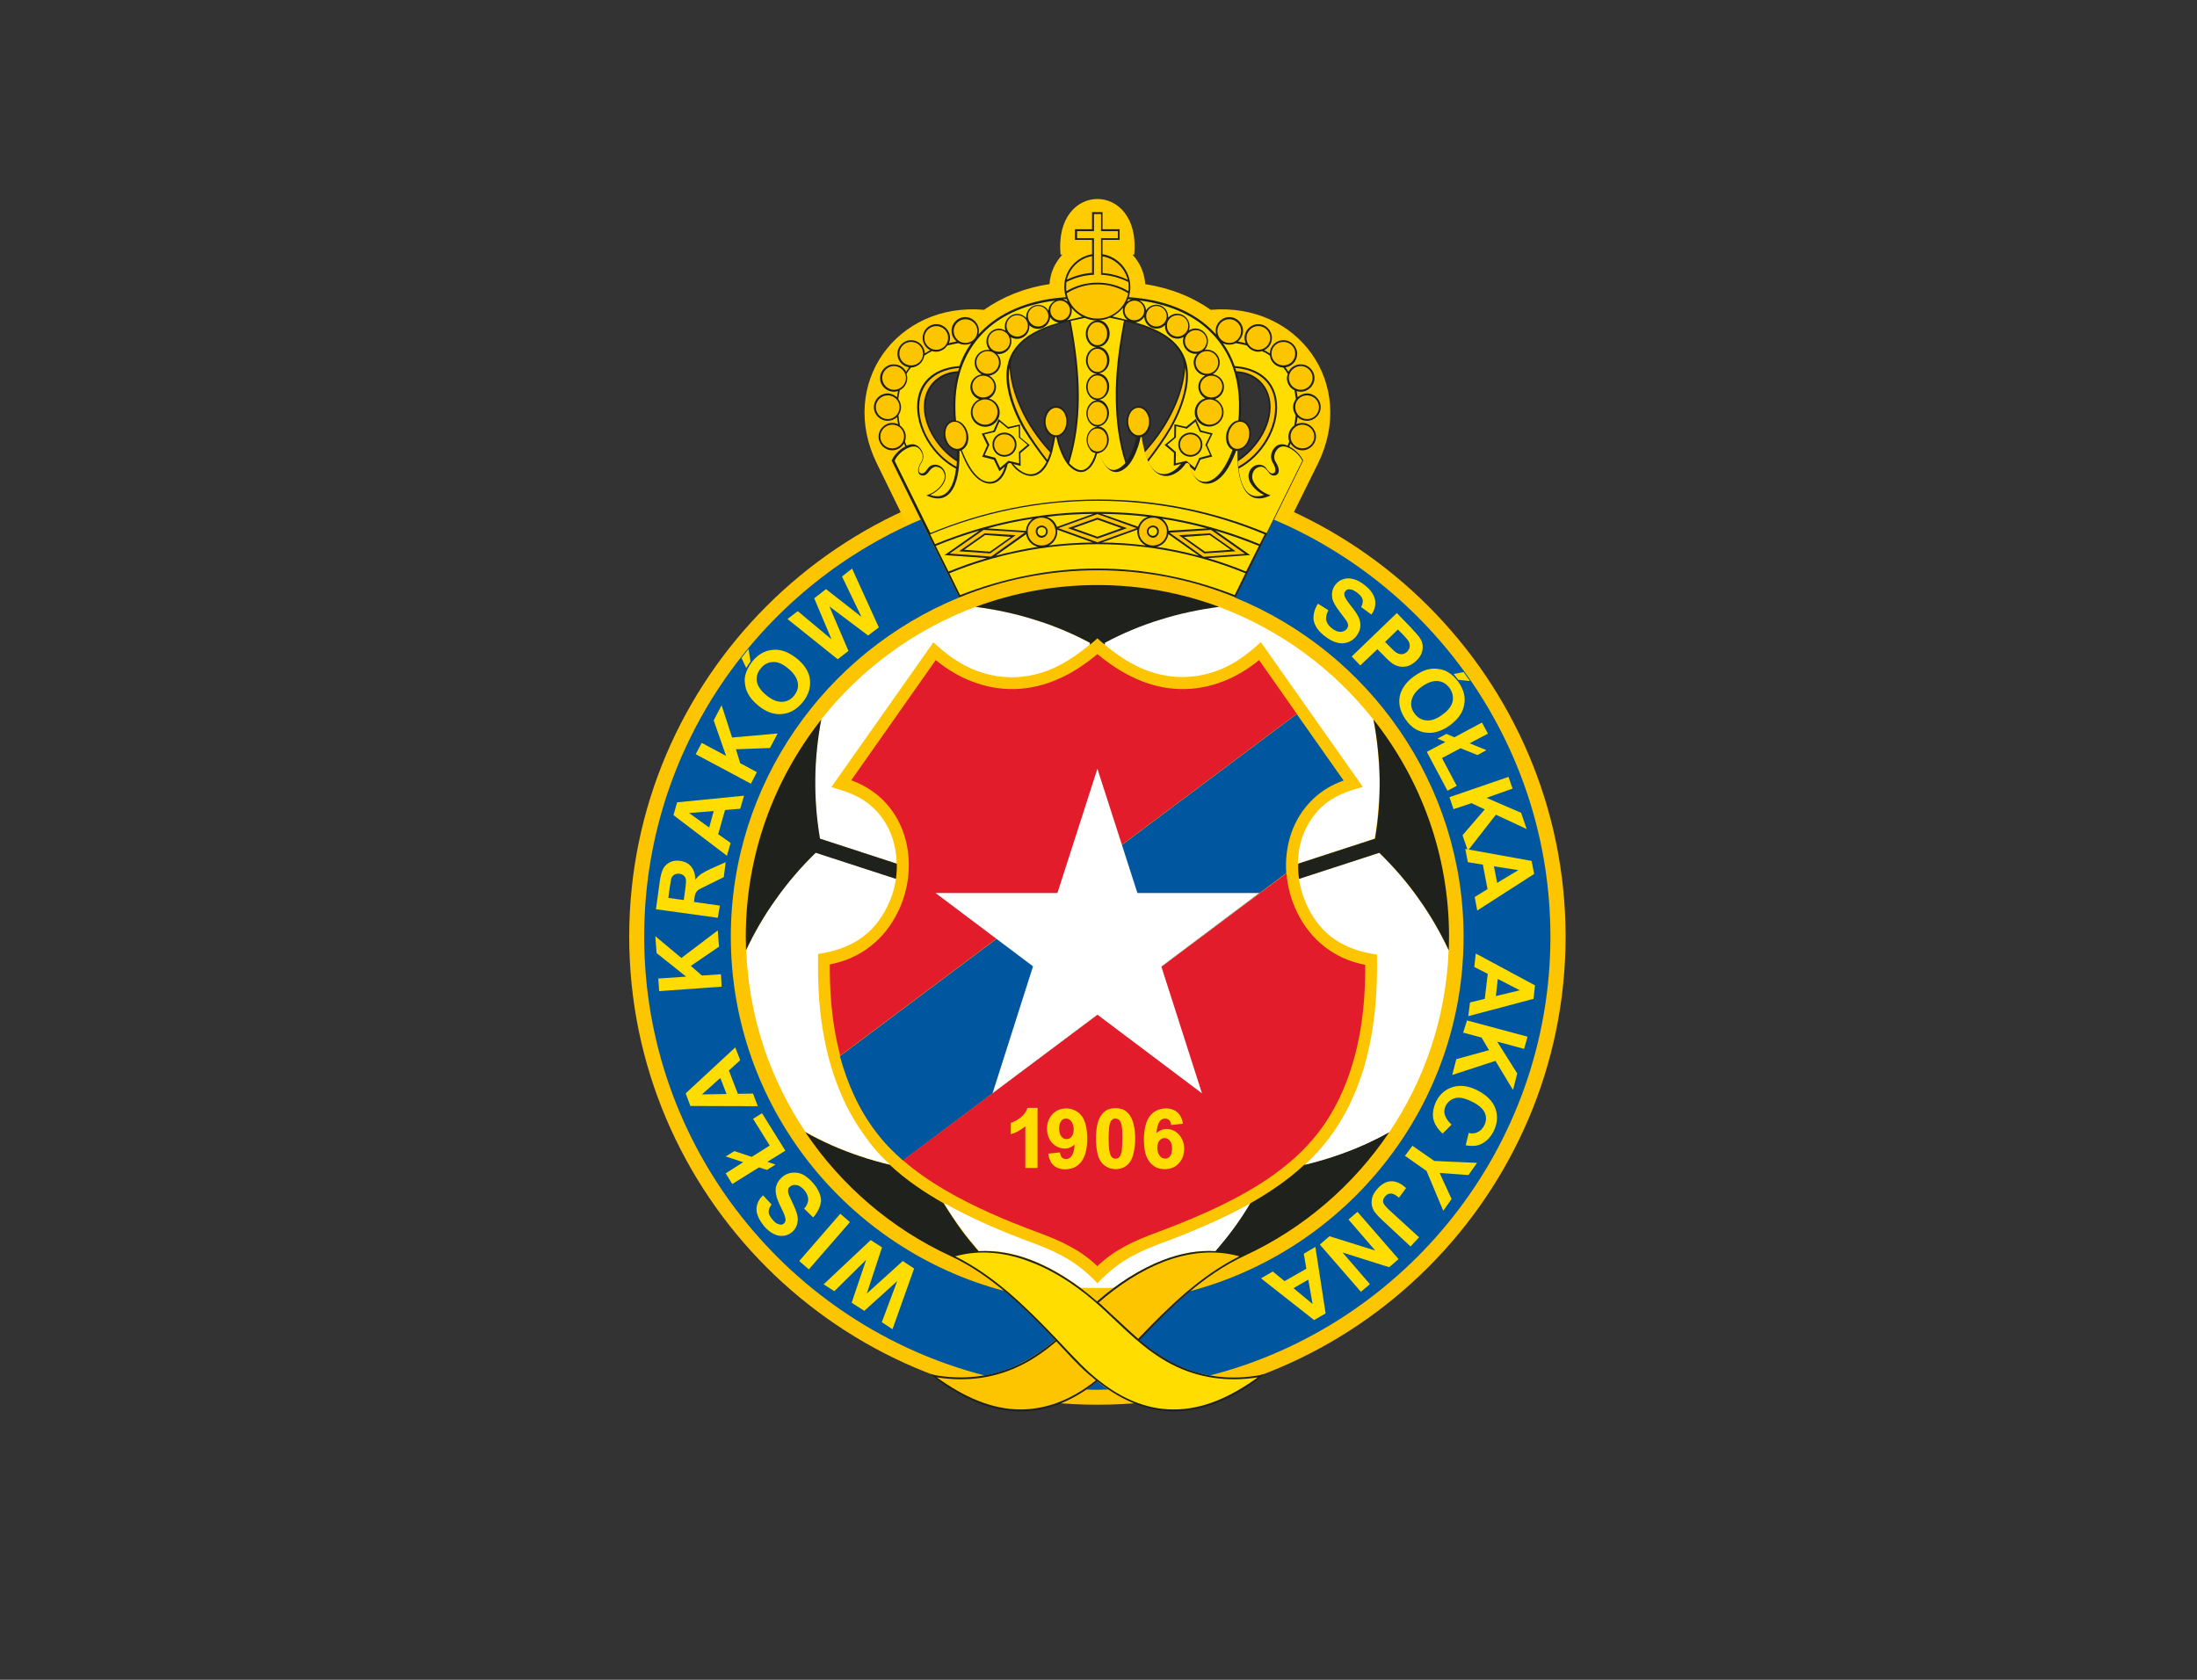
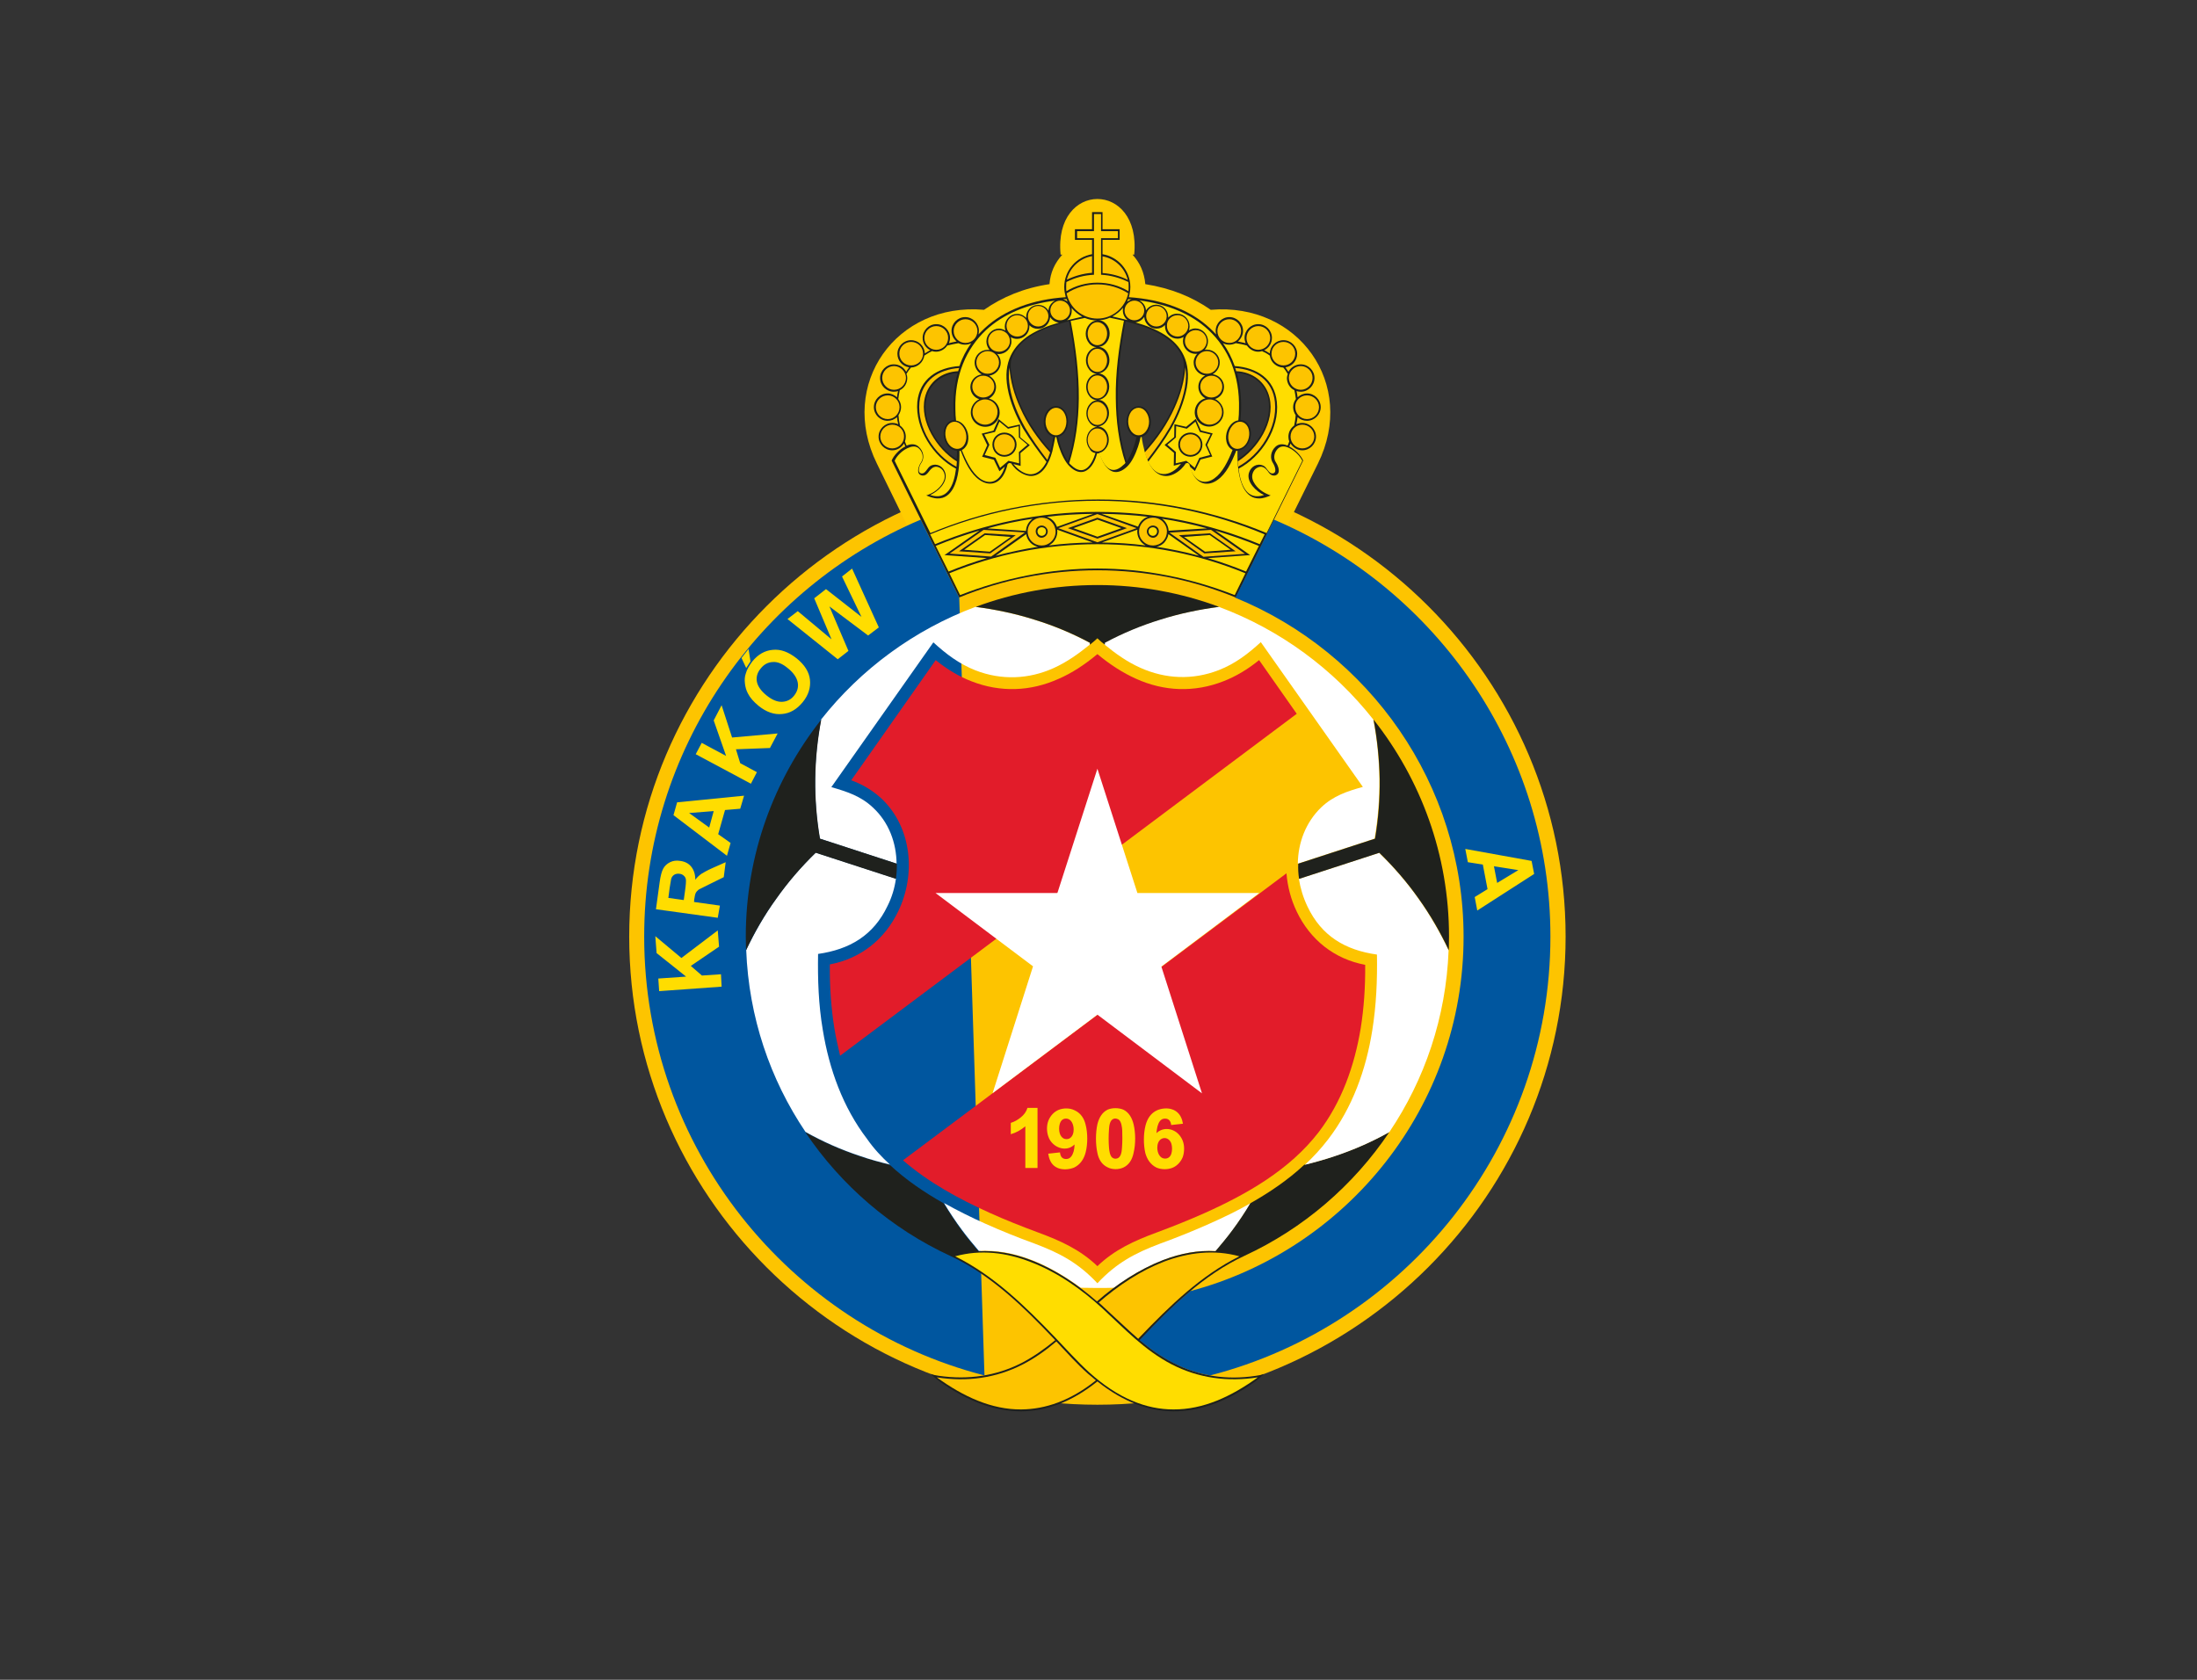
<svg xmlns="http://www.w3.org/2000/svg" xmlns:xlink="http://www.w3.org/1999/xlink" viewBox="0 0 340 260">
  <rect x="0" y="0" width="340" height="260" fill="#333333" stroke="none" />
  <style>.B{fill:#fd0}.C{fill:#fdc400}.D{fill:#1f211d}.E{fill:#00569f}</style>
  <g fill-rule="evenodd" transform="matrix(.331 0 0 .331 -25.029 -44.495)">
    <path d="m588.7 791.3c120.5 0 218.9-98.4 218.9-218.9s-98.4-218.8-218.9-218.8-218.9 98.3-218.9 218.8 98.3 218.9 218.9 218.9z" class="C" />
    <path d="m534 299.2c-52.6 2.8-29.7 54.4-7.5 70.7-9.2 2.8-18.1 6.3-26.7 10.3l-14.2-29c-18.3-37.1 9.1-75.5 50.1-71.9 8.6-6 18.6-10.2 30.6-12 .4-5.5 2.5-9.9 6-13.8h-.8c-3.4-34.7 37.8-34.7 34.4 0h-.8c3.5 3.8 5.5 8.3 6 13.8 12 1.9 22 6 30.6 12 41-3.5 68.4 34.8 50.1 71.9l-14.3 28.9c-8.6-4-17.6-7.5-26.7-10.3 22.2-16.3 45.1-67.9-7.5-70.7-26.8-31.5-82.4-31.5-109.3.1z" fill="#fc0" />
-     <path d="m535.9 777.6c-91.3-23.5-159.1-106.7-159.1-205.2 0-87.4 53.4-162.8 129.3-195l18 36.4c-62.5 25.6-106.8 87.1-106.8 158.6 0 79.3 54.4 146.4 127.9 165.7 8.3 6.9 15.9 14.6 23.3 22.4.1.2.3.4.5.5-4.8 4-9.9 7.7-15.8 10.7-5.5 3-11.3 4.9-17.3 5.9zm135.3-400.2c75.9 32.3 129.3 107.6 129.3 195 0 98.5-67.8 181.7-159.1 205.2-6-1-11.8-3-17.4-5.8-5.8-3-10.9-6.7-15.8-10.7.2-.1.4-.3.5-.5 7.4-7.8 15-15.5 23.3-22.4 73.4-19.4 127.9-86.4 127.9-165.7 0-71.5-44.3-133.1-106.8-158.6z" class="E" />
+     <path d="m535.9 777.6c-91.3-23.5-159.1-106.7-159.1-205.2 0-87.4 53.4-162.8 129.3-195l18 36.4zm135.3-400.2c75.9 32.3 129.3 107.6 129.3 195 0 98.5-67.8 181.7-159.1 205.2-6-1-11.8-3-17.4-5.8-5.8-3-10.9-6.7-15.8-10.7.2-.1.4-.3.5-.5 7.4-7.8 15-15.5 23.3-22.4 73.4-19.4 127.9-86.4 127.9-165.7 0-71.5-44.3-133.1-106.8-158.6z" class="E" />
    <path d="m660.4 697c-2.7 4.4-5.5 8.6-8.4 12.6-2.5 3.4-5.2 6.6-7.9 9.8-8.2-.4-16.3 1-24.6 4.2-8 3.1-15.8 7.6-23 13-2.6.1-5.3.1-7.8.1-2.6 0-5.3-.1-7.8-.1-7.2-5.3-15-9.9-23-13-8.4-3.2-16.4-4.7-24.6-4.2-2.7-3.2-5.4-6.4-7.9-9.8-3-4-5.8-8.2-8.4-12.6 6.3 3.5 12.7 6.7 19.2 9.6 7.6 3.4 15.3 6.5 23 9.3 12 4.5 20.6 9.1 29.5 18.6 8.9-9.5 17.5-14.1 29.5-18.6 7.7-2.8 15.4-5.9 23-9.3 6.5-2.9 13-6 19.2-9.6z" fill="#fff" />
-     <path d="m593.8 784.2-5.1.1c-1.6 0-3.4 0-5.1-.1l5.1-3.8c1.6 1.5 3.3 2.7 5.1 3.8z" class="E" />
    <path d="m725.2 663.8c-16.8 25-40.2 45.1-67.6 57.8-19.2 8.9-34.4 23.9-48.7 39-.1.1-.3.4-.5.5 4.8 4 9.9 7.7 15.8 10.7 12 6.2 25.1 8 38.4 6 1.4-.2 2.7-.4 4-.9-2.6 2.6-5.5 4.6-8.5 6.5-10.7 6.8-22 11-33.8 11-11.4-.1-23.3-4.2-35.6-14-12.2 9.8-24.1 13.9-35.6 14-11.8 0-23-4.2-33.8-11-3-1.9-5.9-3.9-8.5-6.5 1.3.5 2.6.7 4 .9 13.4 1.9 26.4.1 38.4-6 5.8-3 10.9-6.7 15.8-10.7-.2-.1-.4-.4-.5-.5-14.3-15-29.5-30-48.6-38.9-27.5-12.7-51-32.9-67.8-57.9 8 4.5 16.6 8.3 25.6 11.3 4.5 1.5 9.1 2.8 13.9 4 7.6 7.1 16.2 12.9 25.2 18 2.7 4.4 5.5 8.6 8.4 12.6 2.5 3.4 5.2 6.6 7.9 9.8 8.2-.4 16.3 1 24.6 4.2 11 4.2 21.6 11.2 30.8 19.3 9.2-8.1 19.8-15 30.8-19.3 8.4-3.2 16.4-4.7 24.6-4.2 2.7-3.2 5.4-6.4 7.9-9.8 3-4 5.8-8.2 8.4-12.6 9-5.1 17.6-10.9 25.2-18 4.8-1.2 9.4-2.4 13.9-4 9.3-3 17.9-6.9 25.9-11.3z" class="D" />
-     <path d="m762.1 609.6.8-6.4 6.9-1.7 1.4-11.7-6.3-3.2.7-6.3 27.7 14.9-.7 6.3zm12.9-9.4 11.2-2.7-10.3-5.3zm-13.5 11.4 28.3 7.6-1.6 5.7-12.6-3.4 9.4 14.9-2 7.7-8.2-13.6-20.2 6.6 1.9-7.4 15.3-4.2-3.5-5.9-8.6-2.3zm-7.2 48.7-4.2 4.2c-2.4-2.2-3.9-4.6-4.4-7.1-.4-2.5.1-5.2 1.4-8 1.8-3.5 4.5-5.7 7.9-6.7 3.5-1 7.3-.5 11.4 1.6 4.3 2.2 7.1 5 8.4 8.5 1.2 3.5.9 7.1-.9 10.7-1.7 3.2-3.9 5.3-6.8 6.3-1.7.6-3.8.6-6.2.2l1.4-5.8c1.5.4 2.9.3 4.2-.4 1.3-.6 2.2-1.5 3-3 1-1.9 1.2-3.8.4-5.8s-2.7-3.7-5.8-5.3c-3.3-1.7-6-2.3-8-1.8s-3.5 1.7-4.5 3.5c-.7 1.4-.9 2.9-.5 4.3.6 1.7 1.6 3.2 3.2 4.6zm-18.3 9.9 10.2 7.1 20 .9-4 5.7-13.5-1 5.6 12.2-3.9 5.5-7.8-18.6-10.1-7.1zm3.1 42.8-4 4.3-13.5-12.6c-1.8-1.7-3-3.1-3.7-4.2-.9-1.6-1.2-3.3-.9-5.1.2-1.8 1.2-3.6 2.9-5.4 2-2.1 4.1-3.2 6.3-3.2s4.5 1 6.8 3.2l-3.3 4.5c-1.3-1.1-2.3-1.7-3.2-1.9-1.2-.2-2.2.1-3.1 1.1-.9.9-1.3 1.9-1.1 2.8.1.9 1.2 2.2 2.9 3.8zm-28.8-11.9 19.2 22.1-4.4 3.8-21.8-6.9 12.8 14.8-4.2 3.6-19.2-22.1 4.5-3.9 21.4 6.7-12.5-14.5zm-45.1 31.1 5.5-3.2 5.5 4.5 10.2-5.8-1.2-7 5.4-3.2 4.8 31.1-5.4 3.1zm15.2 4.6 8.9 7.4-2-11.4zm-177.4-9.2-10.1 28.4-5-3.3 7.2-19.2-15.4 13.9-5.9-3.8 6.8-20.1-14.9 14.7-5-3.2 22-20.7 5.3 3.4-7.1 21.6 16.8-15.2zm-30-21.7-19.2 22.1-4.5-3.9 19.2-22.1zm-17.2-2.2-4.2-4.1c1.3-1.4 1.9-3 1.9-4.3s-.6-2.8-1.7-4.2c-1.2-1.4-2.4-2.3-3.7-2.5s-2.3 0-3.1.7c-.6.4-.9 1-.9 1.6-.1.6 0 1.4.4 2.4l2.1 4.5c1.4 3 2.1 5.3 2 7-.1 2.4-1 4.4-2.7 5.8-1.2 1-2.5 1.6-4 1.7-1.5.2-3.1-.1-4.6-.9-1.6-.8-3.1-2-4.5-3.7-2.3-2.9-3.5-5.5-3.5-7.9.1-2.5 1.1-4.6 3.1-6.4l4 4.3c-1 1.2-1.4 2.3-1.4 3.4s.6 2.2 1.7 3.5c1.1 1.4 2.2 2.2 3.4 2.4.8.2 1.4.1 2-.4.5-.4.8-1.1.8-1.8 0-1-.6-2.8-2-5.5-1.3-2.7-2.2-4.7-2.4-6.3-.4-1.5-.3-3 .2-4.4.4-1.4 1.4-2.7 2.8-3.9 1.3-1.1 2.8-1.7 4.5-1.9s3.5.1 5.1.9c1.6.9 3.2 2.2 4.9 4.2 2.4 2.9 3.5 5.6 3.5 8.2-.4 2.7-1.5 5.2-3.7 7.6zm-25.3-23.4-12.5 7.8-3.1-5 8.2-5.2-8.2-2.7 4.1-2.5 8.1 2.7 8.4-5.3-7.8-12.5 4.2-2.6 10.9 17.5-8.4 5.2 3.8 1.3-4 2.5zm-11.1-56.1 2.3 6-5.3 4.8 4.2 10.9 7.1-.1 2.2 5.9-31.5-.1-2.2-5.9zm-7 14.3-8.6 7.7 11.5-.2z" class="B" />
-     <path d="m677 542.7c-.9-12.7 3-25.6 12.6-34.7 4.1-3.9 8.9-6.7 14.2-8.6l-21.9-31.1-213.6 160c3.5 12.8 8.9 25.1 17 35.6 3.7 4.9 7.9 9.2 12.5 13.2z" class="E" />
    <path d="M681.9 468.2l-17.6-25.1c-5.4 4.4-11 7.7-16.7 9.9-13.5 5.3-27.7 4.8-40.9-1.2-6-2.7-12-6.5-18-11.5-6 5-12 8.9-18 11.5-13.2 6-27.4 6.5-40.9 1.2-5.7-2.2-11.3-5.5-16.7-9.9l-39.5 56.2c5.3 1.9 10.1 4.8 14.2 8.6 14.2 13.5 16.1 35.4 7.8 52.6-6.3 13.2-17.6 22.2-32 24.9-.1 10.4.6 20.4 2.1 29.7.7 4.4 1.7 8.7 2.7 13zm-93.2 258.3c8-7.7 17.3-11.9 27.6-15.7 7.8-2.9 15.3-5.9 22.7-9.2 19.8-8.9 39.6-20.2 53.1-37.7 10.8-14.1 16.8-31.1 19.7-48.6 1.5-9.4 2.2-19.4 2.1-29.7-14.4-2.7-25.7-11.7-32-24.9-2.7-5.6-4.3-11.7-4.8-17.9L497.8 677c12 10.4 26.2 18.1 40.6 24.6 7.3 3.3 14.9 6.3 22.7 9.2 10.3 3.8 19.6 8 27.6 15.7z" fill="#e21c2a" />
    <path d="M588.7 608.9l-49 36.7 18.9-59.3L513 552h57l18.7-58.1 18.7 58.1h57l-45.8 34.4 19 59.3z" fill="#fff" />
    <g class="B">
-       <path d="m691.8 416.7 4.9 3.1c-.9 1.7-1.3 3.3-1 4.7s1.2 2.6 2.6 3.7c1.4 1.2 2.9 1.7 4.1 1.7 1.2-.1 2.2-.5 2.9-1.4.4-.5.6-1.1.6-1.7s-.3-1.4-.9-2.3c-.4-.6-1.4-1.9-3-4-2-2.6-3.2-4.7-3.5-6.4-.4-2.4.1-4.5 1.5-6.3.9-1.2 2.1-2 3.5-2.5 1.5-.5 3.1-.6 4.8-.1 1.7.4 3.4 1.3 5.2 2.7 2.9 2.2 4.5 4.6 5 7 .4 2.4-.1 4.8-1.7 6.9l-4.8-3.5c.7-1.3.9-2.5.7-3.5-.3-1.1-1.1-2.1-2.4-3.1-1.4-1.1-2.6-1.7-3.8-1.7-.8-.1-1.4.2-1.9.9-.4.5-.6 1.2-.4 1.9.1.9 1.2 2.6 3 4.9 1.9 2.3 3.1 4.2 3.7 5.5.6 1.4.9 2.9.7 4.4-.1 1.4-.8 2.9-1.9 4.4-1 1.3-2.4 2.2-4 2.8s-3.3.6-5.1.1-3.7-1.5-5.7-3.1c-2.9-2.2-4.6-4.7-5.1-7.3-.3-2.2.2-4.9 2-7.8zm15.8 24.7 21.1-20.3 6.6 6.8c2.4 2.6 4 4.4 4.5 5.4.9 1.5 1.2 3.2.9 5s-1.2 3.5-3 5.2c-1.3 1.2-2.6 2-3.9 2.4-1.4.4-2.6.4-3.8.2-1.2-.3-2.2-.6-3.2-1.3-1.2-.8-2.7-2.2-4.5-4.1l-2.7-2.7-8 7.6zm21.6-12.6-6 5.8 2.3 2.3c1.6 1.7 2.8 2.7 3.5 3 .8.4 1.6.5 2.4.4.7-.1 1.4-.5 2.1-1.1.7-.8 1.2-1.6 1.2-2.5.1-.9-.1-1.8-.7-2.7-.4-.6-1.3-1.7-2.8-3.2zm7.5 21.9c2.4-1.7 4.7-2.9 6.8-3.3 1.6-.4 3.2-.4 4.9-.1 1.6.2 3.1.7 4.3 1.5 1.7 1 3.2 2.4 4.7 4.4 2.5 3.5 3.5 7.1 2.8 10.7-.6 3.7-2.9 6.9-6.7 9.7-3.9 2.8-7.6 3.9-11.3 3.4s-6.8-2.4-9.3-6c-2.5-3.5-3.5-7.1-2.9-10.7.7-3.7 3-6.9 6.7-9.6zm3.7 4.8c-2.7 1.9-4.2 4-4.8 6.3-.5 2.3-.1 4.3 1.4 6.3 1.4 1.9 3.2 3 5.5 3.2 2.2.2 4.8-.6 7.5-2.7 2.7-1.9 4.3-4 4.8-6.2.4-2.2-.1-4.2-1.4-6.2-1.4-1.9-3.3-3.1-5.5-3.3s-4.7.6-7.5 2.6zm14.9-5.9 2.1 2.7 5.5.6-3-4.2zm.3 29.6 12.9-6.9 2.8 5.2-8.6 4.5 7.9 3.2-4.2 2.3-7.9-3.2-8.7 4.6 6.9 13-4.3 2.3-9.7-18.2 8.7-4.6-3.7-1.6 4.2-2.2zm-2.3 28 27.6-9.5 1.9 5.5-12.2 4.3 16.2 7 2.6 7.6-14.4-6.7-13.1 16.8-2.5-7.2 10.4-12.1-6.2-2.9-8.4 2.8z" />
      <path d="m766.3 560.2-1.2-6.3 6-3.7-2.2-11.5-7-1.1-1.2-6.2 31 5.6 1.2 6.1zm9.3-12.9 9.9-6-11.4-1.8zm-362.6 48.5-29.2 2.1-.4-5.9 13-.9-13.8-11-.6-7.9 12.2 10.2 17-12.9.6 7.6-13.2 9 5.2 4.5 8.9-.6zm-1.8-32.2-28.9-4 1.7-12.4c.4-3.1 1-5.3 1.7-6.6s1.8-2.3 3.2-3 3-.9 4.8-.6c2.2.3 3.9 1.2 5.1 2.7s1.9 3.5 1.9 6.1c.9-1.2 1.9-2.1 2.9-2.8 1-.6 2.7-1.6 5.2-2.7l6.1-2.7-.9 7-6.9 3.4-4.8 2.4c-.6.5-1.1 1-1.4 1.6s-.5 1.6-.7 3l-.1 1.2 12.1 1.7zm-15.9-8.3.6-4.3c.4-2.8.5-4.6.4-5.3s-.4-1.3-1-1.8c-.5-.5-1.2-.8-2.1-.9s-1.8.1-2.4.5-1.2 1.1-1.4 2l-.7 4.2-.6 4.6zm28.2-48.8-1.8 6.1-7.1.6-3.2 11.3 5.8 4.1-1.7 6-25-19 1.7-6zm-14.2 7.2-11.5.9 9.4 6.8zm17.4-12.8-25.8-13.8 2.8-5.3 11.4 6.1-5.8-16.6 3.7-7.1 4.9 15.1 21.3-1.9-3.6 6.8-15.9.6 2 6.5 7.8 4.2zm3.6-36.4c-2.3-1.9-4-3.8-5-5.8-.8-1.5-1.2-3-1.4-4.7s-.1-3.2.4-4.6c.5-1.9 1.6-3.7 3-5.6 2.7-3.4 6-5.2 9.6-5.5 3.7-.4 7.4 1 11.2 4 3.7 3 5.8 6.3 6.2 9.9s-.6 7.2-3.4 10.6-6 5.2-9.6 5.5c-3.7.4-7.4-.9-11-3.8zm3.7-4.9c2.6 2.1 5 3.1 7.3 3s4.2-1.1 5.6-2.9c1.5-1.9 2.1-3.9 1.7-6.1s-1.9-4.5-4.5-6.6c-2.6-2.2-5-3.2-7.2-3-2.2.1-4.1 1.1-5.6 3-1.6 1.9-2.2 4-1.8 6.2.4 2.1 1.9 4.3 4.5 6.4zm-9.5-12.8 2-3.1-.9-5.8-3.3 4.2zm42.8-4.1-23.5-18.8 4.8-3.7 15.8 13.2-8.1-19.2 5.5-4.3 16.6 13-9.1-18.9 4.7-3.7 12.5 27.5-5 3.8-18.1-13.6 8.9 20.8z" />
    </g>
    <path d="m678.4 343.2c.2-.4.4-.9.6-1.4 1.2 1.9 3.2 3.2 5.5 3.2 3.5 0 6.4-2.9 6.4-6.4s-2.9-6.4-6.4-6.4c-1 0-1.9.2-2.8.6.3-1.1.4-2.2.6-3.3 1.2 1.1 2.7 1.7 4.4 1.7 3.5 0 6.4-2.9 6.4-6.4s-2.9-6.4-6.4-6.4c-1.7 0-3.2.7-4.4 1.8-.1-1-.3-1.9-.5-2.9.6.2 1.3.3 2 .3 3.5 0 6.4-2.9 6.4-6.4s-2.9-6.4-6.4-6.4c-2.5 0-4.7 1.4-5.8 3.5-.4-.7-.9-1.4-1.4-2.1 3.1-.4 5.5-3.1 5.5-6.3 0-3.5-2.9-6.4-6.4-6.4s-6.3 2.7-6.4 6.2l-1.8-1.1c-.3-.1-.5-.2-.8-.4 2.2-1.1 3.6-3.2 3.6-5.8 0-3.5-2.9-6.4-6.4-6.4s-6.4 2.9-6.4 6.4c0 .9.2 1.7.5 2.5l-3.6-.8c1.4-1.2 2.4-3 2.4-5 0-3.5-2.9-6.4-6.4-6.4s-6.4 2.9-6.4 6.4c0 .6.1 1.2.2 1.7-.9-1-1.9-1.9-2.9-2.9-9.2-8.6-22.4-13.5-37.9-14.5.4-1.5.7-3.1.7-4.8 0-7.7-5.7-14.1-13-15.3v-6.7h8v-5h-8v-8h-4.9v8h-8v5h8v6.7c-7.3 1.2-13 7.6-13 15.3 0 1.7.3 3.2.7 4.8-15.5 1-28.7 6-37.9 14.5-1 .9-1.9 1.9-2.9 2.9.1-.5.2-1.1.2-1.7 0-3.5-2.9-6.4-6.4-6.4s-6.4 2.9-6.4 6.4c0 2 .9 3.8 2.4 5-1.2.2-2.4.5-3.6.8.3-.8.5-1.7.5-2.5 0-3.5-2.9-6.4-6.4-6.4s-6.4 2.9-6.4 6.4c0 2.5 1.4 4.7 3.6 5.8-.3.1-.5.2-.8.4-.6.4-1.2.7-1.8 1.1-.1-3.5-3-6.2-6.4-6.2-3.5 0-6.4 2.9-6.4 6.4 0 3.2 2.4 5.9 5.5 6.3-.5.6-1 1.4-1.4 2.1-1.1-2.1-3.2-3.5-5.8-3.5-3.5 0-6.4 2.9-6.4 6.4s2.9 6.4 6.4 6.4c.7 0 1.4-.1 2-.3-.2.9-.4 1.9-.5 2.9-1.2-1.1-2.7-1.8-4.4-1.8-3.5 0-6.4 2.9-6.4 6.4s2.9 6.4 6.4 6.4c1.7 0 3.2-.6 4.4-1.7.1 1.1.3 2.2.6 3.3-.9-.4-1.8-.6-2.8-.6-3.5 0-6.4 2.9-6.4 6.4s2.9 6.4 6.4 6.4c2.3 0 4.3-1.3 5.5-3.2.2.4.4.9.6 1.4-2.9 1.4-5.5 4.4-6.4 6.6l31.6 64c19.9-8.2 41.8-12.7 64.6-12.7s44.6 4.5 64.6 12.7l31.6-64c-.9-2.2-3.6-5.1-6.5-6.6zm-156.7-12.4c-1.7.1-3.3 1.2-4.2 3.1-1.5 3.2-.5 7.7 2.2 9.9 1 .9 2.2 1.3 3.3 1.4.1 1.2 0 2.6-.1 4-8.8-5.6-16.6-17.9-14.1-28.5 1.6-6.9 7.5-11.4 14.5-11.8-1.4 5.1-2.1 10.7-1.9 16.7 0 1.7.2 3.5.3 5.2zm53.2 19.4c-2-2.9-3.6-7.1-4.6-11.5 1.1-.2 2.1-.9 3-1.9 2.2-2.9 2.3-7.3.1-10.3-2.2-2.9-5.8-2.9-8.1-.1-2.2 2.8-2.3 7.3-.2 10.2.9 1.1 1.9 1.8 3 2.1-.3 2.1-.7 4.2-1.3 6.4-5.6-6.2-10.3-13.1-13.6-20.4-2.2-4.8-3.7-9.6-4.5-14.5-.7-4.2-1.1-7.2 1.2-10.9 1.8-3.2 4.5-5.7 7.7-7.7 5-3.2 11.3-5.3 17.8-7 2.4 12.4 3.9 24.5 3.7 36.1 0 10.3-1.3 20.2-4.2 29.5zm27.5 0c-2.9-9.4-4.2-19.2-4.2-29.4-.1-11.6 1.3-23.7 3.7-36.1 6.5 1.7 12.8 3.7 17.8 7 3.2 2 5.9 4.5 7.7 7.7 2.2 3.7 1.9 6.7 1.2 10.9-.8 4.9-2.3 9.7-4.5 14.5-3.3 7.3-8 14.2-13.6 20.4-.6-2.2-1-4.3-1.3-6.4 1.1-.3 2.2-1 3-2.1 2.1-2.9 2-7.4-.2-10.2s-5.9-2.8-8.1.1c-2.2 3-2.1 7.4.1 10.3.9 1.1 1.9 1.7 3 1.9-1 4.3-2.6 8.5-4.6 11.4zm53.2-19.4c.1-1.7.3-3.5.3-5.3.1-6-.6-11.6-1.9-16.7 7 .4 12.9 4.9 14.5 11.8 2.4 10.7-5.3 22.9-14.1 28.5-.1-1.4-.1-2.7-.1-4 1.1-.1 2.3-.5 3.3-1.4 2.7-2.2 3.7-6.7 2.2-9.9-.9-1.8-2.4-2.9-4.2-3z" class="D" />
    <path d="M587.8 346.3c-1.7 5.5-5.4 11.4-11.4 5.6-.3-.2-.6-.6-.9-.9 3-9.6 4.4-19.7 4.5-30.2.1-11.7-1.4-23.8-3.8-36.3l6.6-1.4c1.8.7 3.7 1.2 5.8 1.2-1.4 0-2.7.6-3.7 1.8-2.2 2.4-2.2 6.3-.1 8.8.9 1.2 2.2 1.8 3.5 1.9-1.2.1-2.4.7-3.3 1.7-2.2 2.4-2.2 6.3-.1 8.8.9 1.2 2.2 1.8 3.5 1.9-1.2.1-2.4.7-3.3 1.7-2.2 2.4-2.2 6.3-.1 8.8.9 1.2 2.2 1.8 3.5 1.9-1.2.1-2.4.6-3.3 1.7-2.2 2.4-2.2 6.3-.1 8.8.9 1.2 2.2 1.8 3.5 1.9-1.2.1-2.4.7-3.3 1.7-2.2 2.4-2.2 6.3-.1 8.8.4 1 1.4 1.6 2.6 1.8zm66.9 7.3c10.7-5.6 19.2-18.8 17.9-31.2-1.1-10.8-9.4-16.1-19.7-16.8-1.4-3.9-3.2-7.5-5.5-10.7.9.5 1.9.7 3 .7s2.1-.3 3-.7c1.8.3 3.5.6 5.2 1.1 1.2 1.7 3.1 2.9 5.3 2.9.6 0 1.2-.1 1.8-.3.4.3.9.5 1.4.7.8.4 1.5.9 2.2 1.4.4 3.1 3.1 5.5 6.3 5.6.8.9 1.4 1.9 2.1 3-.2.6-.4 1.3-.4 1.9 0 2.5 1.4 4.7 3.5 5.7.3 1.4.5 2.7.7 4.1-.8 1.1-1.3 2.4-1.3 3.8s.5 2.7 1.2 3.8c-.1 1.6-.4 3.2-.7 4.8-1.6 1.2-2.7 3-2.7 5.2 0 .8.1 1.5.4 2.2-.2.6-.5 1.4-.8 2-2-.9-4.1-.9-5.6.5-2.4 2.2-2.7 5.5-1.2 7.7.8 1.2 2.1 4.6-.2 4.8-2 .1-2.6-3-4.5-3.7-2.9-1.2-5.8.6-6.6 3.6-1.1 4.2 3.5 8.6 7.1 10.2-7.8 2.7-10.9-4.3-11.9-12.3zM594.5 283l6.6 1.4c-2.4 12.5-4 24.6-3.8 36.3.1 10.5 1.4 20.7 4.5 30.2-.3.4-.6.7-.9.9-6 5.8-9.6-.1-11.4-5.6 1.2-.2 2.2-.9 3-1.9 2.1-2.4 2-6.3-.1-8.8-.9-1-2.2-1.6-3.3-1.7 1.3-.1 2.5-.7 3.5-1.9 2.1-2.5 2-6.4-.1-8.8-.9-1.1-2.2-1.7-3.3-1.7 1.3-.1 2.5-.8 3.5-1.9 2.1-2.5 2-6.4-.1-8.8-.9-1-2.2-1.6-3.3-1.7 1.3-.1 2.5-.8 3.5-1.9 2.1-2.4 2-6.3-.1-8.8-.9-1-2.2-1.6-3.3-1.7 1.3-.1 2.5-.7 3.5-1.9 2.1-2.5 2-6.4-.1-8.8-1.1-1.2-2.4-1.8-3.7-1.8 1.7.1 3.6-.3 5.4-1.1zm17.9 67.4c3.8-4.9 7.6-10.1 10.8-15.6 3.4-6 6-12.3 7.3-19 2.2-12.2-2.6-19.8-10.3-24.8-4-2.5-8.7-4.4-13.7-5.8 1.7-.2 3.2-1.2 4.1-2.6.1 3 2.7 5.5 5.7 5.5 1.6 0 3-.6 4-1.7v.6c0 3.2 2.6 5.8 5.8 5.8 1.1 0 2-.3 2.9-.8-.2.6-.3 1.3-.3 2 0 3.2 2.7 5.9 5.9 5.9.3 0 .5 0 .8-.1-1 1.1-1.7 2.5-1.7 4.1 0 3.2 2.4 5.8 5.4 6.1-1.9 1-3.2 3-3.2 5.3 0 2.4 1.4 4.4 3.3 5.4-2.9.7-5 3.4-5 6.5 0 3.7 3 6.7 6.7 6.7s6.8-3 6.8-6.7c0-2.7-1.7-5.1-4-6.2 2.4-.7 4.2-3 4.2-5.7 0-3-2.3-5.5-5.3-5.9 1.9-1.1 3.3-3.1 3.3-5.5 0-3.3-2.7-6-6.1-6-.3 0-.6 0-.9.1.9-1.1 1.5-2.4 1.5-4 0-3.3-2.7-6-5.9-6-1.1 0-2.1.4-3 .9.2-.6.3-1.3.3-1.9 0-3.2-2.6-5.9-5.8-5.9-1.7 0-3.2.7-4.2 1.9v-.5c0-3.1-2.5-5.6-5.6-5.6-2 0-3.8 1.1-4.8 2.7-.1-2.1-1.4-3.8-3.1-4.7 13.1 1.7 24.3 6.3 32.3 13.8 9.4 8.7 14.7 21.2 14.3 37 0 1.8-.1 3.5-.3 5.3-.9.1-1.9.5-2.7 1.2-2.8 2.3-3.9 6.8-2.4 10.1.6 1.2 1.4 2 2.4 2.5-2.2 5.5-4.8 10.7-8.5 13.3-3.7 2.7-7.6 2-10-1.9-.6-.9-1.2-2.3-1.6-3.7l2.5 2.2 2.6-5.4 5.5-1.4-2.4-5.4 2.6-5.4-5.5-1.4-2.4-5.4-4.5 3.7-5.5-1.2-.1 6-4.5 3.7 4.4 3.7-.1 6 3.4-.9c-2.3 3-5.5 5-8.4 4.8-3.1-.1-5.3-2.5-7-5.7zm-9.6-66.3l-7.1-1.7c1.9-1 3.6-2.4 5-4.1-.1.4-.1.9-.1 1.3 0 1.9.9 3.5 2.2 4.5zm.3-9.8c.6.1 1.1.1 1.6.1-.7.2-1.4.6-2.1 1.1l.5-1.2zm-38.2 76.1c-1.7 3.2-3.9 5.6-7.1 5.8-2.8.2-6-1.8-8.4-4.8l3.4.9-.1-6 4.4-3.7-4.5-3.7-.1-6-5.5 1.2-4.5-3.7-2.4 5.4-5.5 1.4 2.6 5.4-2.4 5.4 5.5 1.4 2.6 5.4 2.5-2.2c-.4 1.4-1 2.8-1.6 3.7-2.4 3.9-6.3 4.5-10 1.9-3.7-2.7-6.3-7.8-8.5-13.3 1-.5 1.8-1.4 2.4-2.5 1.5-3.3.4-7.8-2.4-10.1-.9-.7-1.8-1.1-2.7-1.2-.2-1.7-.3-3.5-.3-5.3-.4-15.8 5-28.3 14.3-37 8.1-7.5 19.2-12.2 32.3-13.8-1.7.9-3 2.6-3.1 4.7-1-1.7-2.8-2.7-4.8-2.7-3.1 0-5.6 2.5-5.6 5.6v.5c-1.1-1.2-2.6-1.9-4.2-1.9-3.2 0-5.8 2.7-5.8 5.9 0 .6.1 1.3.3 1.9-.9-.5-1.9-.9-3-.9-3.2 0-5.9 2.7-5.9 6 0 1.5.6 2.9 1.5 4-.3-.1-.6-.1-.9-.1-3.4 0-6.1 2.7-6.1 6 0 2.4 1.4 4.4 3.3 5.5-3 .4-5.3 2.9-5.3 5.9 0 2.7 1.8 5 4.2 5.7-2.4 1.1-4 3.5-4 6.2 0 3.7 3 6.7 6.8 6.7 3.7 0 6.7-3 6.7-6.7 0-3.1-2.1-5.8-5-6.5 1.9-1 3.3-3 3.3-5.4 0-2.3-1.3-4.2-3.2-5.3 3-.4 5.4-3 5.4-6.1 0-1.6-.6-3-1.7-4.1.3.1.5.1.8.1 3.2 0 5.9-2.7 5.9-5.9 0-.7-.1-1.4-.3-2 .9.5 1.8.8 2.9.8 3.2 0 5.8-2.6 5.8-5.8v-.6c1 1.1 2.4 1.7 4 1.7 3 0 5.5-2.4 5.7-5.5.9 1.4 2.4 2.4 4.1 2.6-5 1.4-9.7 3.3-13.7 5.8-7.7 5-12.5 12.6-10.3 24.8 1.2 6.7 3.9 13 7.3 19 3.3 5.4 7.1 10.6 10.9 15.5zm-42.3 3.2c-1 8-4.1 15-12.1 12.3 3.7-1.6 8.2-5.9 7.1-10.2-.8-3-3.7-4.8-6.6-3.6-1.9.8-2.5 3.9-4.5 3.7-2.3-.2-1-3.7-.2-4.8 1.6-2.2 1.3-5.5-1.2-7.7-1.5-1.4-3.6-1.4-5.6-.5-.3-.6-.6-1.4-.8-2 .3-.7.4-1.4.4-2.2 0-2.2-1.1-4-2.7-5.2-.4-1.7-.6-3.2-.7-4.8.7-1.1 1.2-2.4 1.2-3.8s-.5-2.7-1.3-3.8c.2-1.4.4-2.7.7-4.1 2.1-1 3.5-3.2 3.5-5.7 0-.6-.1-1.3-.4-1.9.6-1 1.3-2 2.1-3 3.2-.1 5.8-2.5 6.3-5.6.7-.4 1.4-.9 2.2-1.4.4-.2.9-.4 1.4-.7.6.2 1.2.3 1.8.3 2.2 0 4.2-1.2 5.3-2.9 1.7-.4 3.4-.8 5.2-1.1.9.4 1.9.7 3 .7s2.1-.2 3-.7c-2.3 3.2-4.2 6.8-5.5 10.7-10.3.7-18.6 6-19.7 16.8-1.1 12.4 7.4 25.6 18.1 31.2zm51.7-79.3c.1.4.3.8.5 1.2-.6-.5-1.4-.9-2.1-1.1.5-.1 1-.1 1.6-.1zm2.3 4.1c1.4 1.7 3.1 3.1 5 4.1l-7.1 1.7c1.4-1 2.2-2.7 2.2-4.5 0-.5 0-.9-.1-1.3z" class="B" />
    <g class="C">
      <path d="m654.3 350.2c9.3-5.8 17.5-18.6 14.9-29.7-1.7-7.5-8-12.2-15.6-12.5-.1-.5-.3-1-.5-1.5 9.7.7 17.6 5.8 18.6 16 1.2 12-6.9 24.7-17.3 30.2.1-.8 0-1.7-.1-2.5zm-43.5-4.2c5.8-6.3 10.7-13.5 14-21 2.8-6.1 4.6-12.5 5-18.8.5 2.7.4 5.8-.2 9.4-1.2 6.6-3.8 12.8-7.1 18.7-3.1 5.3-6.8 10.4-10.4 15.1-.5-1-1-2.1-1.3-3.4zm-44.2 0-1.3 3.5c-3.7-4.8-7.3-9.8-10.4-15.1-3.3-5.9-6-12.2-7.1-18.7-.6-3.5-.7-6.6-.2-9.4.4 6.3 2.2 12.7 5 18.8 3.3 7.5 8.2 14.6 14 20.9zm-43.6 4.2-.2 2.5c-10.4-5.5-18.5-18.3-17.3-30.2 1.1-10.2 8.9-15.3 18.6-16-.2.5-.4 1-.5 1.5-7.6.3-13.9 5-15.6 12.5-2.5 11.1 5.7 24 15 29.7zm88.3-23.3c2 2.5 2.1 6.6.1 9.2-1.8 2.4-4.8 2.6-6.8.1-2-2.6-2-6.7-.1-9.3 1.9-2.4 5-2.4 6.8 0zm47.8 7.3c1.3 3 .4 7-2 9-2.4 1.9-5.3 1.4-6.6-1.4-1.4-3-.4-7 2.1-9.1 2.3-1.9 5.2-1.2 6.5 1.5zm-93.1-7.3c-2 2.5-2.1 6.6-.1 9.2 1.8 2.4 4.8 2.6 6.8.1 2-2.6 2-6.7.1-9.3-1.9-2.4-4.9-2.4-6.8 0zm-47.8 7.3c-1.3 3-.4 7 2 9 2.4 1.9 5.3 1.4 6.6-1.4 1.4-3 .4-7-2.1-9.1-2.3-1.9-5.2-1.2-6.5 1.5zm68-80c-5.8 1-10.4 5.4-11.8 11 3.6-1.7 7.6-2.9 11.8-3.2zm4.9 7.9c4.2.3 8.2 1.4 11.8 3.2-1.4-5.6-6-10-11.8-11zm-16.8 9.5c1.4 6.7 7.3 11.8 14.4 11.8s13-5.1 14.4-11.8c-4.2-2.7-9.1-4.2-14.4-4.2s-10.2 1.5-14.4 4.2z" />
      <use xlink:href="#B" />
      <path d="m585.6 323.9c-1.9 2-1.9 5.5-.2 7.6 1.8 2.2 4.8 2.2 6.6 0 1.7-2.2 1.7-5.6-.2-7.6-1.8-2.1-4.5-2.1-6.2 0z" />
      <use xlink:href="#B" y="-24.8" />
      <path d="m585.6 299c-1.9 2.1-1.9 5.5-.2 7.7 1.8 2.2 4.8 2.2 6.6 0 1.7-2.2 1.7-5.6-.2-7.7-1.8-2-4.5-2-6.2 0z" />
      <use xlink:href="#B" y="-49.7" />
    </g>
    <path d="m574.2 266.3c-.1.8-.1 1.6-.1 2.4 0 .6 0 1.3.1 1.9 4.2-2.6 9.3-4 14.5-4 5.3 0 10.3 1.4 14.5 4 .1-.6.1-1.3.1-1.9 0-.9 0-1.7-.1-2.4-3.9-1.9-8.3-3.2-12.8-3.4v-17.1h7.9v-3.3h-7.9v-8h-3.3v8h-7.9v3.3h7.9v17.1c-4.6.2-9 1.4-12.9 3.4z" fill="#fc0" />
    <path d="m543.2 353.2 3.9-3.3 5 1.2-.1-5.3 4-3.4-4-3.4-.1-5.3-5 1.2-4-3.3-2.1 4.8-5 1.2 2.4 4.8-2.2 4.8 5 1.3zm2-16.5c3.2 0 5.7 2.5 5.7 5.6 0 3.2-2.5 5.7-5.7 5.7-3.1 0-5.6-2.5-5.6-5.7 0-3.1 2.5-5.6 5.6-5.6zm89 16.5-3.9-3.3-5 1.2.1-5.3-4-3.4 4-3.4.1-5.3 5 1.2 4-3.3 2.1 4.8 5 1.2-2.4 4.8 2.2 4.8-5 1.3zm-2-16.5c-3.2 0-5.7 2.5-5.7 5.6 0 3.2 2.5 5.7 5.7 5.7 3.1 0 5.6-2.5 5.6-5.7 0-3.1-2.6-5.6-5.6-5.6z" class="B" />
    <path d="M545.2 337.5c2.7 0 4.9 2.2 4.9 4.8 0 2.7-2.2 4.9-4.9 4.9s-4.8-2.2-4.8-4.9 2.1-4.8 4.8-4.8zm87 0c-2.7 0-4.9 2.2-4.9 4.8 0 2.7 2.2 4.9 4.9 4.9s4.8-2.2 4.8-4.9-2.2-4.8-4.8-4.8zm9.8-27.4c2.8 0 5.1 2.3 5.1 5.1s-2.3 5.1-5.1 5.1c-2.9 0-5.2-2.3-5.2-5.1s2.3-5.1 5.2-5.1zm-2.1-11.5c2.9 0 5.3 2.4 5.3 5.3 0 3-2.4 5.3-5.3 5.3s-5.3-2.4-5.3-5.3c.1-2.9 2.4-5.3 5.3-5.3zm-5.2-9.8c2.8 0 5.1 2.3 5.1 5.1 0 1.4-.6 2.7-1.5 3.6s-2.2 1.4-3.6 1.4c-2.8 0-5.1-2.2-5.1-5 0-1.4.6-2.7 1.5-3.6s2.1-1.5 3.6-1.5zm-8.5-7c2.7 0 5 2.2 5 5 0 2.7-2.3 5-5 5-2.8 0-5-2.2-5-5-.1-2.8 2.2-5 5-5zm-9.9-4.3c2.7 0 4.8 2.2 4.8 4.8s-2.2 4.8-4.8 4.8-4.8-2.2-4.8-4.8 2.1-4.8 4.8-4.8zm24.8 43.7c3.3 0 5.9 2.7 5.9 5.9s-2.6 5.9-5.9 5.9c-3.2 0-5.8-2.7-5.8-5.9-.1-3.2 2.5-5.9 5.8-5.9zM606 275c2.5 0 4.6 2.1 4.6 4.6 0 2.6-2.1 4.6-4.6 4.6s-4.6-2-4.6-4.6c0-2.5 2.1-4.6 4.6-4.6zm57.9 11.9c3.1 0 5.6 2.5 5.6 5.6 0 3-2.5 5.5-5.6 5.5-3 0-5.5-2.5-5.5-5.5 0-3.1 2.5-5.6 5.5-5.6zm11.8 7.4c3 0 5.5 2.4 5.5 5.5s-2.5 5.5-5.5 5.5c-3.1 0-5.6-2.4-5.6-5.5s2.5-5.5 5.6-5.5zm8.1 11.3c3 0 5.5 2.5 5.5 5.5 0 3.1-2.5 5.6-5.5 5.6-3.1 0-5.6-2.5-5.6-5.6 0-2.9 2.5-5.5 5.6-5.5zm2.9 13.7c3.1 0 5.6 2.5 5.6 5.5 0 3.1-2.5 5.6-5.6 5.6-3 0-5.5-2.5-5.5-5.6-.1-3 2.4-5.5 5.5-5.5zm-2.2 13.7c3.1 0 5.6 2.5 5.6 5.6 0 3-2.5 5.5-5.6 5.5-3 0-5.5-2.5-5.5-5.5 0-3.1 2.5-5.6 5.5-5.6zm-34.1-49.3c3 0 5.5 2.5 5.5 5.5 0 3.1-2.5 5.6-5.5 5.6-3.1 0-5.6-2.5-5.6-5.6 0-3 2.5-5.5 5.6-5.5zm-115.1 26.4c-2.8 0-5.1 2.3-5.1 5.1s2.3 5.1 5.1 5.1c2.9 0 5.2-2.3 5.2-5.1s-2.3-5.1-5.2-5.1zm2.1-11.5c-2.9 0-5.3 2.4-5.3 5.3 0 3 2.4 5.3 5.3 5.3s5.3-2.4 5.3-5.3-2.4-5.3-5.3-5.3zm5.3-9.8c-2.8 0-5.1 2.3-5.1 5.1 0 1.4.6 2.7 1.5 3.6s2.2 1.4 3.6 1.4c2.8 0 5.1-2.2 5.1-5 0-1.4-.6-2.7-1.5-3.6-1-.9-2.2-1.5-3.6-1.5zm8.5-7c-2.7 0-5 2.2-5 5 0 2.7 2.3 5 5 5 2.8 0 5-2.2 5-5s-2.2-5-5-5zm9.8-4.3c-2.7 0-4.8 2.2-4.8 4.8s2.2 4.8 4.8 4.8 4.8-2.2 4.8-4.8-2.1-4.8-4.8-4.8zm-24.8 43.7c-3.3 0-5.9 2.7-5.9 5.9s2.6 5.9 5.9 5.9c3.2 0 5.8-2.7 5.8-5.9.1-3.2-2.5-5.9-5.8-5.9zm35.1-46.2c-2.5 0-4.6 2.1-4.6 4.6 0 2.6 2.1 4.6 4.6 4.6s4.6-2 4.6-4.6c0-2.5-2.1-4.6-4.6-4.6zm-57.9 11.9c-3.1 0-5.6 2.5-5.6 5.6 0 3 2.5 5.5 5.6 5.5 3 0 5.5-2.5 5.5-5.5.1-3.1-2.5-5.6-5.5-5.6zm-11.8 7.4c-3 0-5.5 2.4-5.5 5.5s2.5 5.5 5.5 5.5c3.1 0 5.6-2.4 5.6-5.5s-2.5-5.5-5.6-5.5zm-8 11.3c-3 0-5.5 2.5-5.5 5.5 0 3.1 2.5 5.6 5.5 5.6 3.1 0 5.6-2.5 5.6-5.6 0-2.9-2.6-5.5-5.6-5.5zm-2.9 13.7c-3.1 0-5.6 2.5-5.6 5.5 0 3.1 2.5 5.6 5.6 5.6 3 0 5.5-2.5 5.5-5.6 0-3-2.5-5.5-5.5-5.5zm2.1 13.7c-3.1 0-5.6 2.5-5.6 5.6 0 3 2.5 5.5 5.6 5.5 3 0 5.5-2.5 5.5-5.5.1-3.1-2.4-5.6-5.5-5.6zm34.2-49.3c-3 0-5.5 2.5-5.5 5.5 0 3.1 2.5 5.6 5.5 5.6 3.1 0 5.6-2.5 5.6-5.6 0-3-2.5-5.5-5.6-5.5zm61.7 91.1l-18.3 6.6 18.3 6.6 18.3-6.6z" class="C" />
    <path d="m588.7 386.3 13.8-4.9-13.8-4.9-13.8 4.9z" class="D" />
    <path d="m588.7 377.4 11.2 4-11.2 4-11.2-4z" class="B" />
    <path d="m535.5 382.2-15.9 11.1 19.4 1.4 15.8-11.3z" class="C" />
    <path d="m538.6 393.2 11.9-8.5-14.5-.9-12 8.4z" class="D" />
    <path d="m536.2 384.6 12 .9-9.8 6.9-12-.9z" class="B" />
    <path d="m558.2 378.2c-2.7 2.5-2.8 6.6-.3 9.3 2.5 2.6 6.6 2.7 9.2.2 2.7-2.5 2.7-6.6.2-9.2-2.4-2.6-6.5-2.7-9.1-.3z" class="C" />
    <path d="m564.7 381.1c1.1 1.1 1 2.8-.1 3.9-1.2 1.2-3 1.2-4-.1-1-1.2-1-3 .1-4 1.2-1 2.9-1 4 .2z" class="D" />
    <path d="m561.3 381.5c-.8.7-.8 2-.1 2.8.8.9 2 .9 2.9.1.7-.7.8-2 .1-2.8-.9-.8-2.1-.8-2.9-.1z" class="B" />
    <path d="m641.8 382.2 15.9 11.2-19.4 1.4-15.9-11.3z" class="C" />
    <path d="m638.7 393.2-11.9-8.5 14.5-.9 12 8.4z" class="D" />
    <path d="m641.2 384.6-12 .9 9.8 6.9 12-.9z" class="B" />
    <path d="m619.1 378.2c2.7 2.5 2.8 6.6.3 9.3-2.5 2.6-6.6 2.7-9.2.2-2.7-2.5-2.7-6.6-.2-9.2 2.4-2.6 6.5-2.7 9.1-.3z" class="C" />
    <path d="m612.6 381.1c-1.1 1.1-1 2.8.1 3.9 1.2 1.2 3 1.2 4-.1 1-1.2 1-3-.1-4-1.2-1-2.9-1-4 .2z" class="D" />
    <g class="B">
      <path d="m616 381.5c.8.7.8 2 .1 2.8-.8.9-2 .9-2.9.1-.7-.7-.8-2-.1-2.8.9-.8 2.1-.8 2.9-.1zm-96.5 21 5 10.2c10.2-4 20.7-7.1 31.5-9.2 21.7-4.3 43.6-4.3 65.4 0 10.8 2.1 21.3 5.2 31.5 9.2l5-10.2c-21.4-8.8-44.8-13.6-69.2-13.6s-47.8 4.8-69.2 13.6zm38.9-25.5c-7.2 1.1-14.2 2.6-21.1 4.5l18 1.2c.1-1.9.9-3.7 2.3-5 .2-.3.5-.5.8-.7zm28.4-2.3c-7.3.1-14.6.5-21.7 1.4 1.1.4 2.1 1 3 1.9.8.8 1.3 1.8 1.7 2.8zm25.5 1.4c-7.1-.9-14.4-1.3-21.7-1.4l17.1 6c.4-1 .9-2 1.7-2.8s1.8-1.5 2.9-1.8zm27.7 5.4c-6.9-1.9-13.9-3.4-21.1-4.5.3.2.6.4.8.6 1.4 1.4 2.2 3.2 2.3 5zm.3 13.9c6.1 1.8 12.1 3.9 17.9 6.3l6-12c-6.6-2.7-13.5-5.1-20.4-7.2l16.3 11.5zm-23.9-5.3c6.7 1.1 13.3 2.4 19.8 4.2l-14.3-10.1c-.2 1.4-.9 2.7-1.9 3.9-1 1.1-2.3 1.7-3.6 2zm-25.6-2c6.9.1 13.8.5 20.4 1.4-.6-.4-1.1-.7-1.6-1.2-1.7-1.7-2.5-4-2.2-6.2zm-24.7 1.4c6.7-.9 13.5-1.3 20.4-1.4l-16.6-6c.3 2.2-.5 4.5-2.2 6.2-.5.4-1 .8-1.6 1.2zm-25 4.8c6.5-1.7 13.1-3.1 19.8-4.2-1.3-.3-2.6-.9-3.6-2-1.1-1.2-1.7-2.5-1.9-3.9zm-28-4.6 6 12c5.8-2.4 11.8-4.5 17.9-6.3l-19.8-1.4 16.4-11.5c-7 2.1-13.8 4.4-20.5 7.2zm-2.6-5.4 2.3 4.6c23.4-9.7 49-15.1 75.9-15.1s52.5 5.4 75.9 15.1l2.3-4.6c-24.1-10.1-50.5-15.7-78.2-15.7s-54.1 5.7-78.2 15.7z" />
      <path d="m588.6 346.4c-.8 2.9-2.2 6.3-4.8 7.9-2.9 1.9-5.8.4-8-1.7-2.1-2-3.8-5.5-5.1-9.3-.5-1.4-.9-3-1.2-4.5h-.5c-.4 2.2-.9 4.5-1.4 6.8-1.7 6-4.6 11.1-9.6 11.4-2.4.1-5.1-1.2-7.4-3.2-.8-.8-1.6-1.7-2.2-2.7l-1-.2-.7.6c-.4 1.8-1.1 3.7-2 5.2-2.7 4.4-7.1 5-11.2 2.1-3.9-2.7-6.6-8-8.7-13.6-.2.1-.4.1-.6.1.1 5.8-.3 12.7-3 17.6-1.6 2.8-3.9 4.7-7.2 4.6-1.9 0-3.6-.7-5.3-1.4 2.7-.9 5.3-2.4 7.3-5.2 1-1.5 1.6-3.1 1.2-4.8-.3-1.2-1-2.3-2.1-2.9-2.2-1.2-3.7-.2-5 1.5-.9 1.2-1.7 2.2-3.2 2.1-.9-.1-1.7-.6-1.9-1.5-.4-1.4.4-3.5 1.2-4.6 1.5-2.1.8-5-1-6.6-1.5-1.4-3.6-.9-5.3-.1-2.4 1.1-5 3.5-6 5.9l16.7 33.8c24.2-10.1 50.8-15.7 78.6-15.7s54.4 5.6 78.6 15.7l16.7-33.8c-1.1-2.4-3.7-4.8-6-5.9-1.7-.9-3.7-1.3-5.3.1-1.8 1.7-2.5 4.5-1 6.6.8 1.2 1.6 3.2 1.2 4.6-.3.9-1 1.4-1.9 1.5-1.6.1-2.4-.9-3.2-2.1-1.3-1.7-2.8-2.7-5-1.5-1.1.6-1.8 1.7-2.1 2.9-.4 1.7.1 3.2 1.2 4.8 1.9 2.7 4.5 4.2 7.3 5.2-1.7.7-3.4 1.4-5.3 1.4-3.3.1-5.6-1.8-7.2-4.6-2.7-4.9-3.1-11.8-3-17.6-.2-.1-.4-.1-.6-.1-2.2 5.6-4.8 10.9-8.7 13.6-4.1 3-8.6 2.3-11.2-2.1-.9-1.5-1.6-3.4-2-5.2l-.7-.6-1 .2c-.6 1-1.4 1.9-2.2 2.7-2.3 2.1-5 3.4-7.4 3.2-5-.3-7.9-5.4-9.6-11.4-.6-2.2-1.1-4.5-1.4-6.8h-.5c-.3 1.5-.7 3-1.2 4.5-1.3 3.8-3 7.3-5.1 9.3-2.2 2.1-5.1 3.6-8 1.7-2.5-1.7-4-5-4.8-7.9z" />
    </g>
    <path d="m494.8 538.3-35.9-11.7c-1.6-9.4-2.3-18.7-2.2-27.9.1-9.5 1.1-18.9 2.8-27.8 18.6-23.6 43.6-42 72.2-52.7 9.1 1.2 18.4 3.1 27.5 6 8.8 2.7 17.5 6.3 25.9 10.8v.9c-5.2 4.2-10.6 8.1-16.8 10.9-11.7 5.3-24.5 5.8-36.6 1.1-7.6-3-13.7-7.6-19.7-13.1l-47.7 67.7c7.3 2.1 13.8 4.2 19.4 9.5 7.5 6.9 11 16.5 11.1 26.3zm-3.1 140.7c-4.8-1.2-9.4-2.4-13.9-4-9.1-3-17.6-6.8-25.6-11.3-16.5-24.5-26.5-53.6-27.7-85 3.9-8.3 8.6-16.5 14.2-24.3 5.3-7.5 11.4-14.6 18.3-21.3l37.5 12.2c-.6 4.4-1.9 8.7-3.9 12.7-6.6 13.9-17.8 20.4-32.5 22.5-.2 12 .2 23.7 2.2 35.5 3 18.4 9.4 36.2 20.7 51 3.2 4.6 6.8 8.4 10.7 12zm191.2-133.6 37.5-12.2c6.9 6.7 13 13.8 18.3 21.3 5.6 7.8 10.3 16.1 14.2 24.3-1.2 31.4-11.2 60.5-27.7 85-8 4.5-16.6 8.3-25.6 11.3-4.5 1.5-9.1 2.8-13.9 4 3.9-3.6 7.5-7.5 10.8-11.8 11.4-14.8 17.8-32.7 20.7-51 1.9-11.8 2.4-23.5 2.2-35.5-14.8-2.1-25.9-8.6-32.5-22.5-2-4.2-3.3-8.5-4-12.9zm-37.4-127.2c28.7 10.7 53.6 29.1 72.2 52.7 1.7 8.9 2.7 18.3 2.8 27.8.1 9.2-.6 18.5-2.2 27.9l-35.9 11.7c.1-9.8 3.7-19.4 11-26.4 5.6-5.3 12.1-7.5 19.4-9.5l-47.7-67.7c-6 5.5-12 10.1-19.7 13.1-12.1 4.7-24.8 4.2-36.6-1.1-6.3-2.8-11.7-6.7-16.8-10.9v-.9c8.4-4.5 17.1-8.1 25.9-10.8 9.3-2.8 18.5-4.8 27.6-5.9z" fill="#fff" />
    <path d="M424.4 578.8l-.1-6.4c0-38.3 13.2-73.5 35.3-101.5-1.7 8.9-2.7 18.3-2.8 27.8-.1 9.2.6 18.5 2.2 27.9l35.9 11.7c.1 2.4-.1 4.8-.4 7.1L457 533.2c-6.9 6.7-13 13.8-18.3 21.3-5.7 7.8-10.4 16-14.3 24.3zm293.4-107.9c22.1 28 35.3 63.2 35.3 101.5 0 2.2-.1 4.3-.1 6.4-3.9-8.3-8.6-16.5-14.2-24.3-5.3-7.5-11.4-14.6-18.3-21.3L683 545.4c-.4-2.4-.5-4.8-.4-7.1l35.9-11.7c1.6-9.4 2.3-18.7 2.2-27.9-.2-9.5-1.2-18.9-2.9-27.8zM588.7 408c19.9 0 39.1 3.6 56.9 10.2-9.1 1.2-18.4 3.1-27.5 6-8.8 2.7-17.5 6.3-25.9 10.8v.9c-1.2-.9-2.4-1.9-3.5-3-1.1 1-2.2 2-3.5 3v-.9c-8.4-4.5-17.1-8.1-25.9-10.8-9.1-2.9-18.4-4.8-27.5-6 17.8-6.6 36.9-10.2 56.9-10.2z" class="D" />
    <path d="m522.2 721.9c18.1 9 32.6 23.2 46.7 37.9 5.3 5.5 10.3 11.2 15.9 16.3 13.6 12.3 26.8 17.4 39.4 17.4 13.9.1 27.1-6 39.5-15-14.1 2.2-27.7.4-40.3-6.1-12.7-6.6-22-16.6-32.3-26.1-9.9-9.1-21.4-17.1-33.5-21.7-11.5-4.5-23.5-6-35.4-2.7z" class="B" />
    <path d="m588 779.9c-12 9.6-23.7 13.5-34.9 13.6-13.9.1-27.1-6-39.5-15 14.1 2.2 27.7.4 40.3-6.1 5.8-3 10.9-6.7 15.6-10.7 4.8 5.1 9.5 10.4 14.8 15.1 1.3 1 2.5 2.1 3.7 3.1zm67.1-58c-18.1 9-32.6 23.2-46.7 37.9-.2.2-.4.4-.6.7-5.5-4.8-10.7-9.9-16.2-14.9-.7-.7-1.5-1.4-2.3-2.1 9.2-8 19.6-14.9 30.5-19.1 11.4-4.3 23.4-5.8 35.3-2.5z" class="C" />
    <path d="m560.7 680.6h-5.7v-19.5c-2 1.7-4.3 3-6.8 3.7v-5.3c1.7-.5 3.2-1.4 4.6-2.5 1.5-1.2 2.6-2.6 3.2-4.5h4.7zm16.9-18c0-2.2-1-5.1-3.6-5.1-1.6 0-2.5 1.1-2.9 2.5-.4 1.3-.4 3.1 0 4.4.3 1 .9 1.9 1.8 2.4.8.4 1.9.4 2.7 0 1.5-.8 2-2.6 2-4.2zm-11.9 11.3 5.5-.6c.2 1.8.9 3.1 2.9 3.1 2.1 0 3-1.9 3.5-3.6.2-.9.4-1.9.4-3.2-.6.6-1.2 1-1.8 1.3-1.9.9-4.1.8-6-.1-2-.9-3.7-2.7-4.4-4.8-.9-2.4-.9-5.3 0-7.6.9-2.2 2.6-4.1 4.8-5 2.3-.9 5.2-.9 7.4.2 2.9 1.3 4.5 3.8 5.2 6.8 1 3.9 1 9 0 12.9-.8 3.1-2.5 5.7-5.4 7.1-2.2.9-4.9 1.1-7.1.4-1.8-.6-3.2-1.8-4-3.5-.6-1.2-.8-2.3-1-3.4zm51-2.8c0 2.2 1 5.1 3.7 5.1 1.5 0 2.5-1 2.9-2.4s.4-3.1 0-4.5c-.3-1-.9-1.9-1.9-2.4-.8-.4-1.8-.4-2.6 0-1.6.8-2.1 2.6-2.1 4.2zm12-11.2-5.5.6c-.2-1.7-1-3-2.9-3-2.2 0-3 1.9-3.5 3.6-.2.9-.4 1.9-.5 3.2.6-.6 1.2-1 1.9-1.3 1.8-.9 4.1-.8 5.9 0 2.1.9 3.7 2.8 4.5 4.9.9 2.3.8 5.3 0 7.6-.9 2.2-2.6 4.1-4.8 5-2.3.9-5.2.9-7.5-.1-2.8-1.4-4.4-3.9-5.2-6.8-.9-3.9-.9-9 .1-12.9.8-3.1 2.4-5.7 5.4-7.1 2.1-.9 4.9-1.2 7.1-.4 1.8.6 3.2 1.9 4 3.5.5 1 .8 2 1 3.2zm-32.4-2.3c-1.9.6-2.1 3.5-2.2 5.2-.2 2.7-.2 5.5 0 8.1.1 1.4.4 3.9 1.5 4.8.2.1.4.3.7.4.5.2 1.1.2 1.7 0 1.9-.6 2.1-3.5 2.2-5.1.2-2.7.2-5.5.1-8.1-.1-1.4-.4-3.9-1.5-4.8-.2-.2-.5-.4-.7-.4-.7-.3-1.3-.3-1.8-.1zm4.5-4.3c2.7 1.3 4.1 4 4.8 6.8 1 4.1 1 9.4 0 13.5-.6 2.9-2 5.5-4.8 6.8-2.2 1-5.2 1-7.3-.1-2.8-1.3-4.2-3.8-4.8-6.7-.9-4.1-.9-9.4 0-13.5.7-2.8 2.1-5.5 4.8-6.8 2.1-.9 5.1-.9 7.3 0z" class="B" />
  </g>
  <defs>
    <path id="B" d="m585.6 336.2c-1.9 2.1-1.9 5.5-.2 7.7 1.8 2.2 4.8 2.2 6.6 0 1.7-2.2 1.7-5.6-.2-7.7-1.8-1.9-4.5-1.9-6.2 0z" />
  </defs>
</svg>